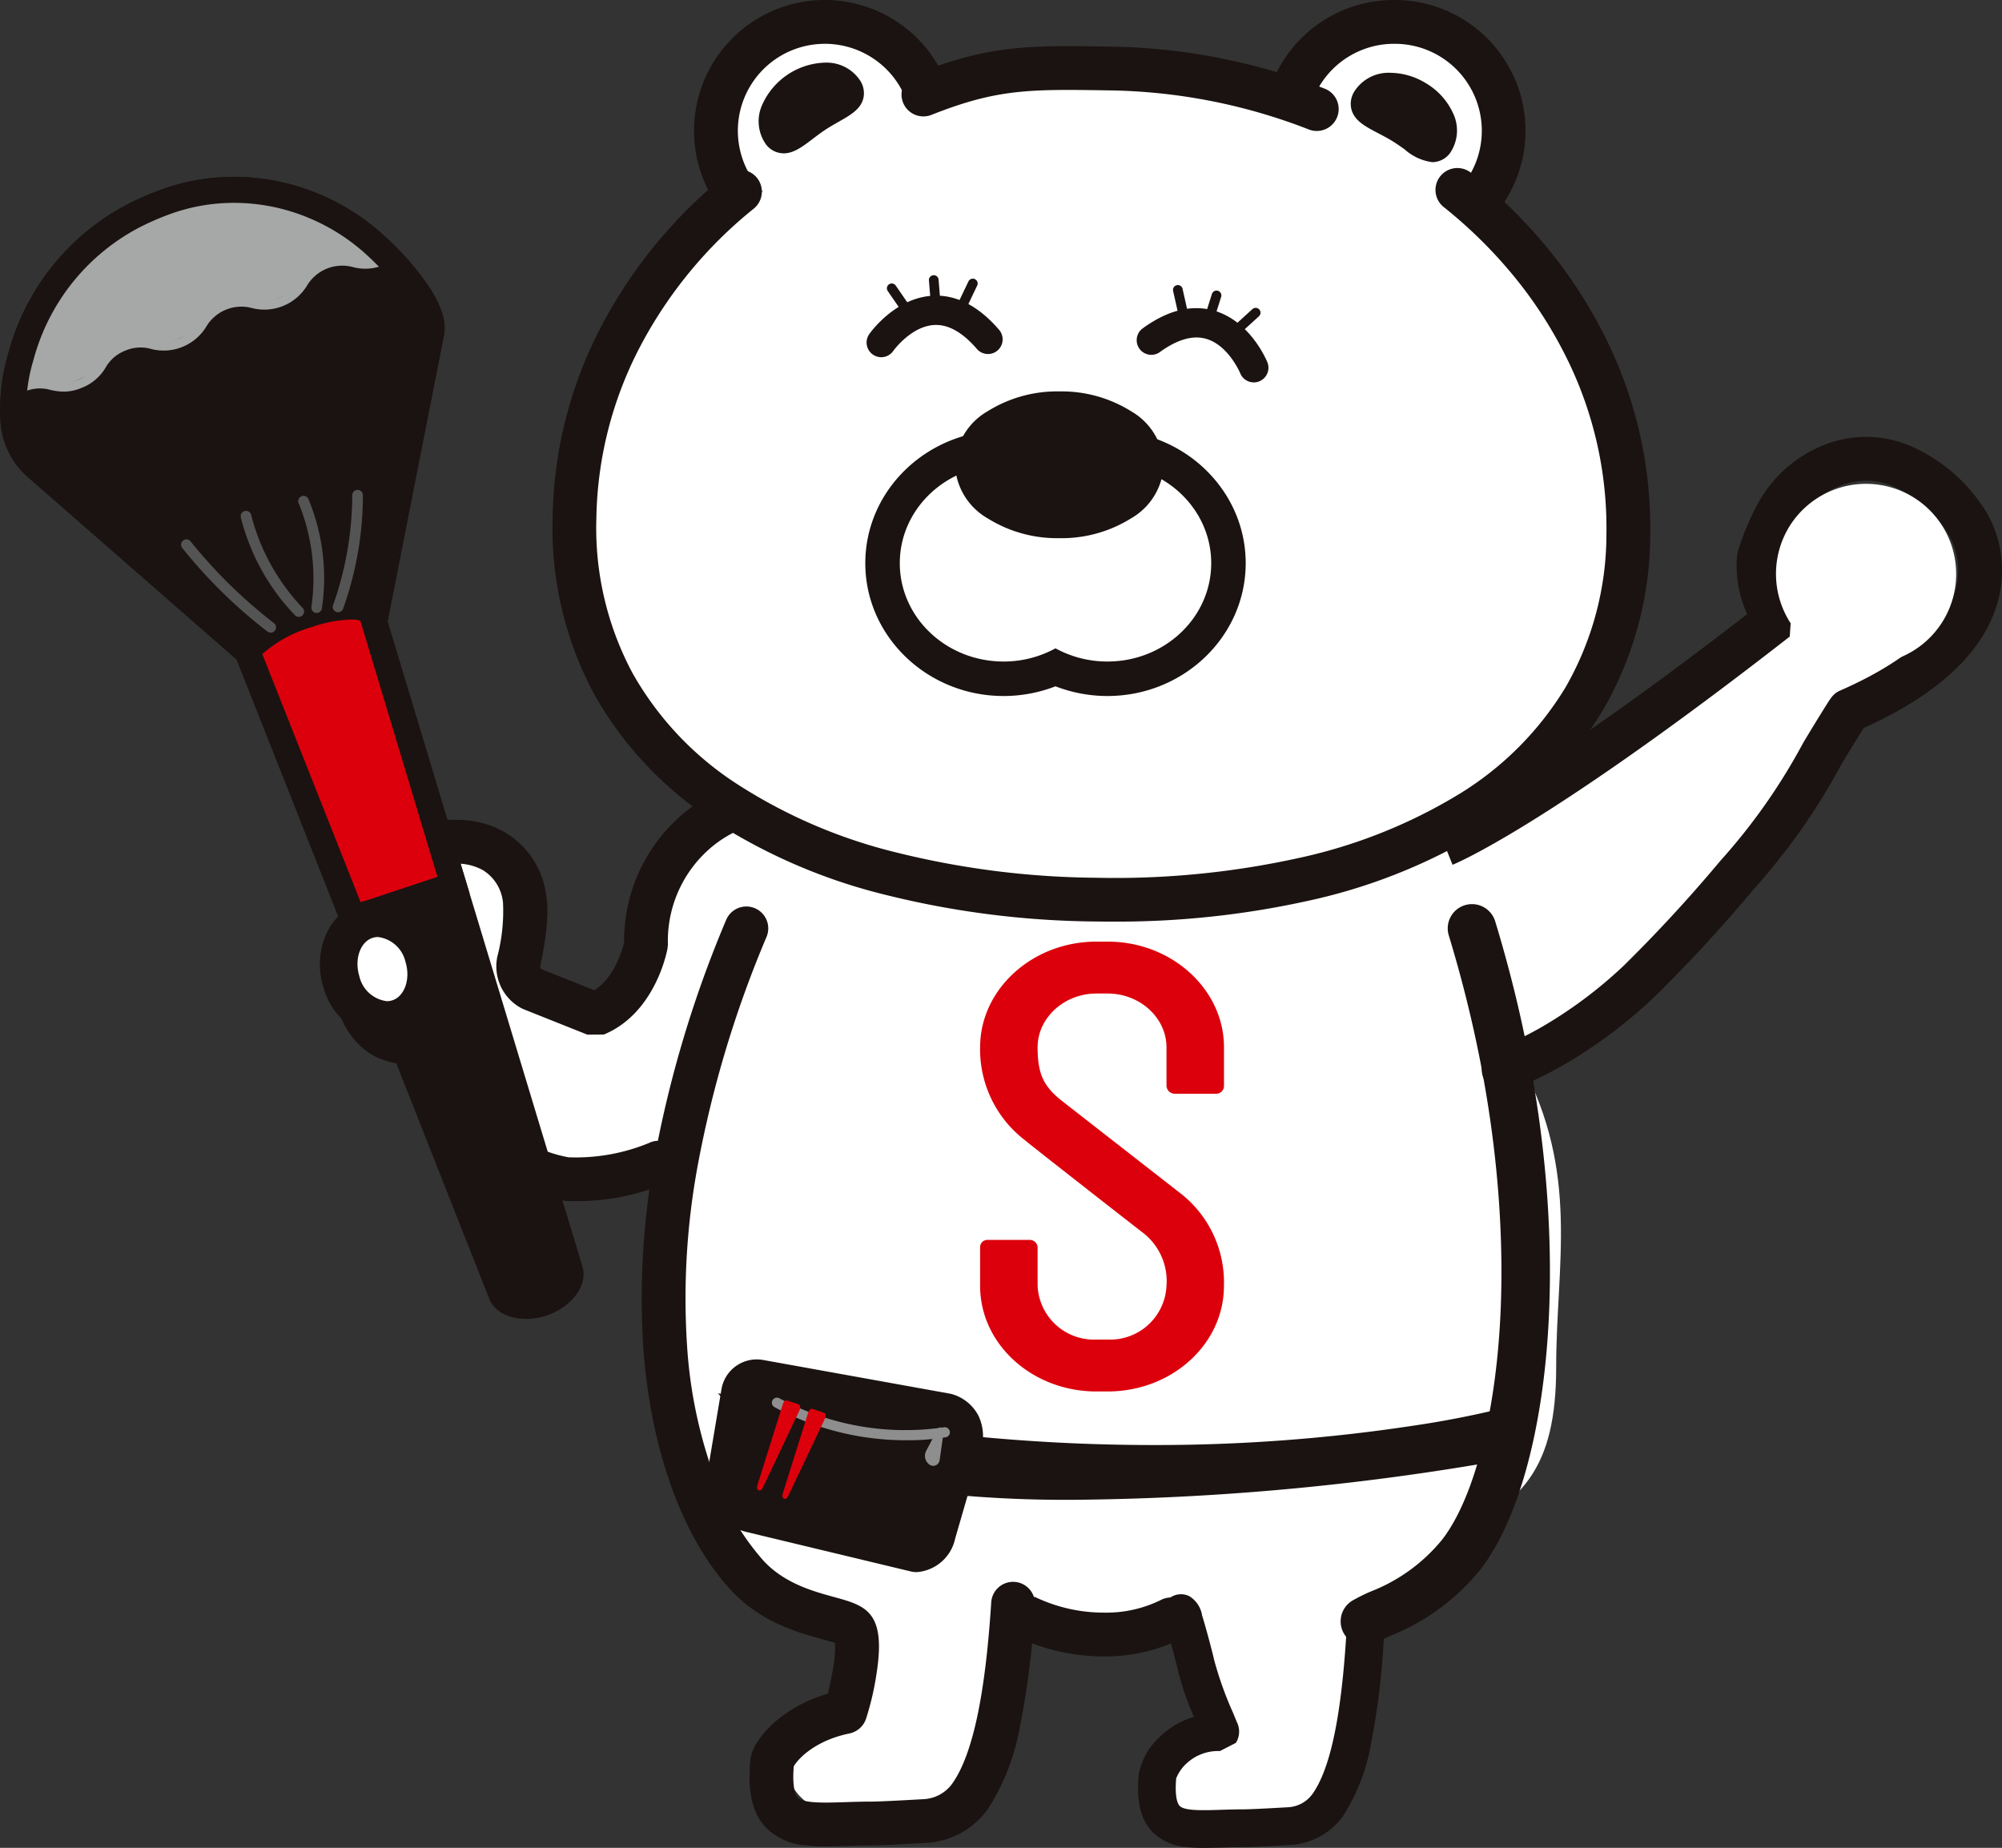
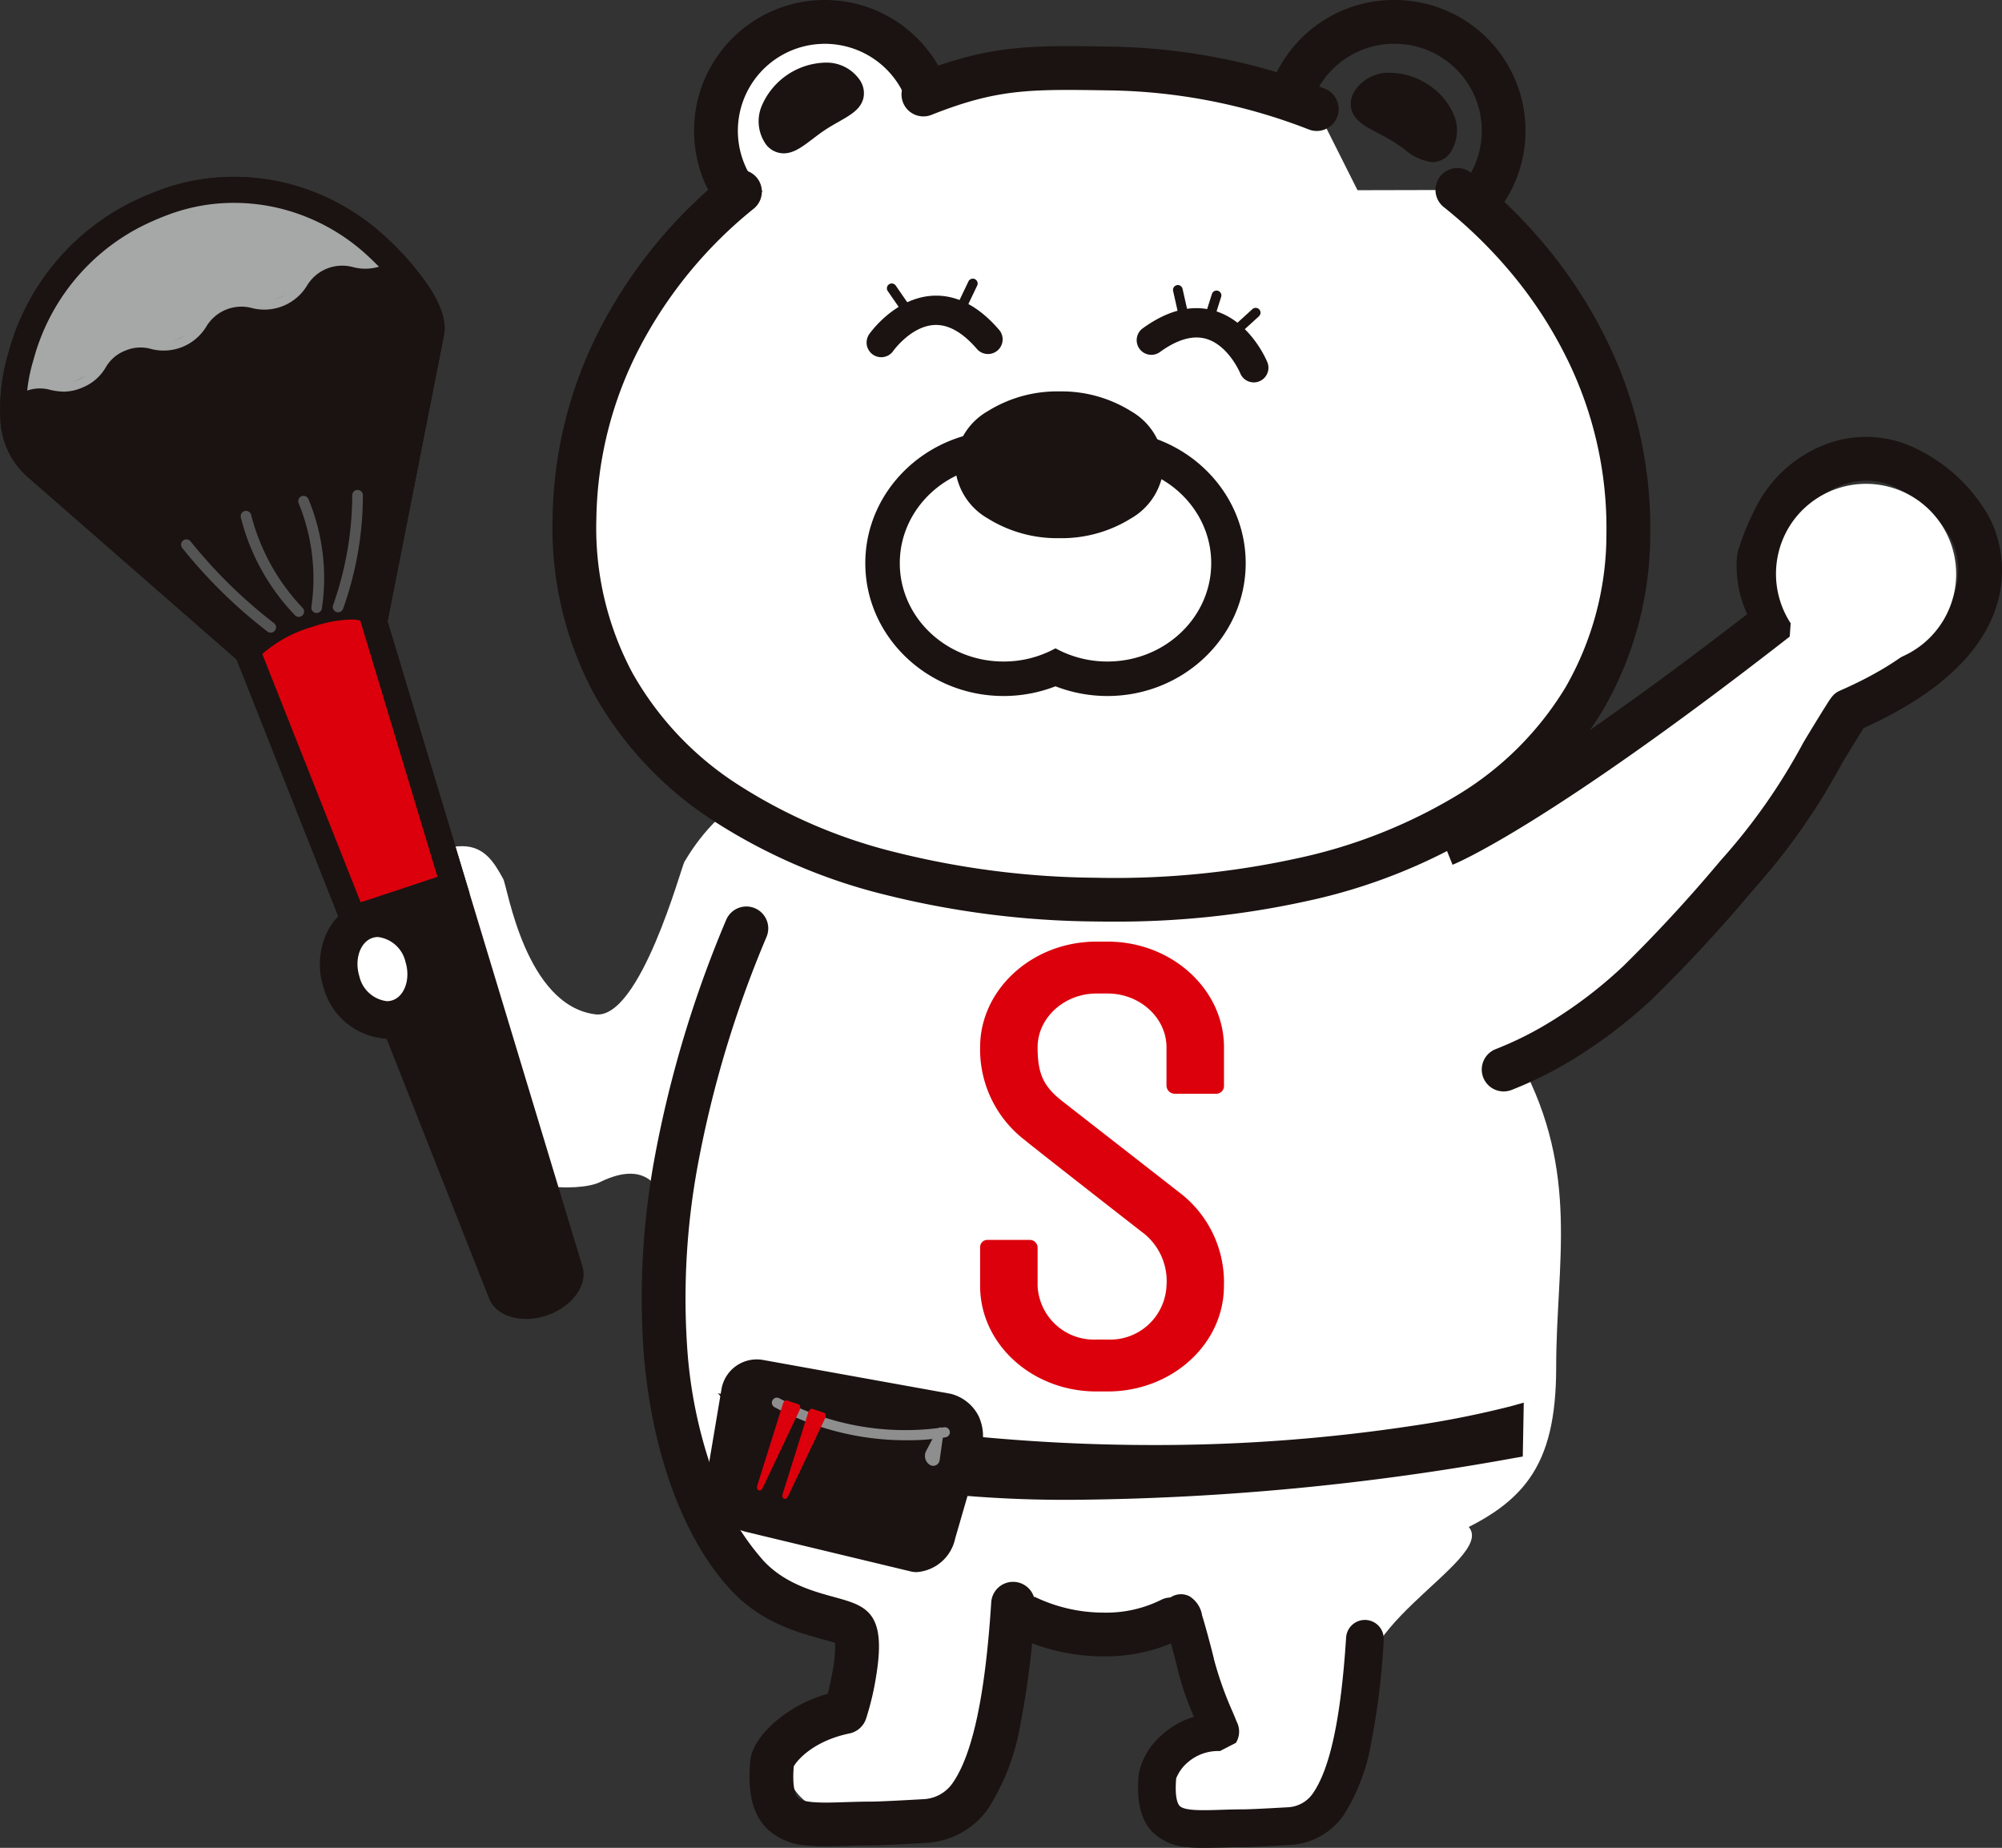
<svg xmlns="http://www.w3.org/2000/svg" id="グループ_503" data-name="グループ 503" width="220.677" height="203.714" viewBox="0 0 220.677 203.714">
  <rect x="0" y="0" width="220.677" height="203.714" fill="#333333" stroke="none" />
  <defs>
    <clipPath id="clip-path">
      <rect id="長方形_87" data-name="長方形 87" width="220.677" height="203.714" fill="none" />
    </clipPath>
  </defs>
  <path id="パス_443" data-name="パス 443" d="M167.629,53.2l-14.3-3.888L110.394,80.221l11.178,18.721L137.027,90.7,158.36,64.191Z" transform="translate(42.465 18.967)" fill="#fff" />
  <g id="グループ_155" data-name="グループ 155">
    <g id="グループ_154" data-name="グループ 154" clip-path="url(#clip-path)">
      <path id="パス_444" data-name="パス 444" d="M160.962,127.868c0,11.18-3.671,15.285-12.587,18.977-12.234,5.066-30.63,10.915-45.527,10.915-25.752,0-39.629-1.217-39.629-27.736,0-8.714,3.315-27.923-7.693-22.522-2.225,1.091-10.958.972-11.394-3.61-.111-1.174-4.781.86-4.878-.3-.114-1.333-14.518-24.427-11.3-26.822,12.717-9.459,14.885-6.486,16.944-2.7.472.87,2.433,13.955,10.166,14.923,4.909.616,9.464-16.235,9.8-16.806C73.328,57.8,89.81,61.723,102.849,61.723c12.265,0,41.721-7.736,50.179,4.765,1.67,2.47,2.584,25.121,4.02,27.8,6.555,12.246,3.914,22.184,3.914,33.577" transform="translate(10.573 22.833)" fill="#fff" />
      <path id="パス_445" data-name="パス 445" d="M113.971,138.931c0,7.718-4.32,13.974-9.65,13.974S98.7,146.7,96.04,139.453c-4.035-10.978,2.952-14.5,8.282-14.5,2.967,0,15.366-5.078,18.78-4.19,9.421,2.451-9.131,10.116-9.131,18.164" transform="translate(36.481 46.415)" fill="#fff" />
      <path id="パス_446" data-name="パス 446" d="M109.359,143.443c0,3.084-3.848,5.584-8.593,5.584s-8.593-2.5-8.593-5.584,3.847-5.584,8.593-5.584,8.593,2.5,8.593,5.584" transform="translate(35.456 53.03)" fill="#fff" />
      <path id="パス_447" data-name="パス 447" d="M91.333,134.023a22.335,22.335,0,0,1-11.511-3.241,2.413,2.413,0,1,1,2.49-4.135,17.5,17.5,0,0,0,9.1,2.549,13.608,13.608,0,0,0,6.26-1.376,2.413,2.413,0,1,1,2.3,4.245,18.727,18.727,0,0,1-8.535,1.957Z" transform="translate(30.255 48.584)" fill="#1a1311" />
      <path id="パス_448" data-name="パス 448" d="M97.828,154.888a16.119,16.119,0,0,1-1.964-.1,5.859,5.859,0,0,1-3.709-1.68c-1.278-1.352-1.751-3.359-1.489-6.318a7.525,7.525,0,0,1,2.32-4.13,9.068,9.068,0,0,1,3.773-2.212,31.715,31.715,0,0,1-1.871-5.561c-.136-.587-1.025-3.964-1.335-4.8a2.077,2.077,0,0,1,2.691-2.944,3.035,3.035,0,0,1,1.411,2.122c.15.478.336,1.12.553,1.909.244.887.72,2.689.768,2.972a38.74,38.74,0,0,0,2.067,5.8c.17.41.317.764.42,1.026a2.355,2.355,0,0,1-.082,2.342l-1.751.9v.005a5.084,5.084,0,0,0-3.6,1.284,4.5,4.5,0,0,0-1.232,1.727c-.184,2.177.2,2.842.376,3.027.538.569,2.554.5,4.5.44.782-.025,1.592-.052,2.462-.052.644,0,2.466-.085,5-.233a3.543,3.543,0,0,0,2.711-1.5c1.91-2.716,3.113-8.333,3.68-17.174a2.077,2.077,0,1,1,4.145.266,80.851,80.851,0,0,1-1.386,11.332,21.628,21.628,0,0,1-3.04,7.965,7.673,7.673,0,0,1-5.869,3.263c-1.874.11-4.3.24-5.242.24-.8,0-1.578.025-2.327.049C99.129,154.867,98.466,154.888,97.828,154.888Z" transform="translate(34.85 48.824)" fill="#1a1311" />
-       <path id="パス_449" data-name="パス 449" d="M109.4,153.729a2.673,2.673,0,0,1-1.379-4.965,20.342,20.342,0,0,1,2-.994,19.052,19.052,0,0,0,7.9-5.738c3.455-4.481,5.846-13.621,6.4-24.449.467-9.183-.139-23.95-5.678-42.148a2.673,2.673,0,0,1,5.115-1.557c5.765,18.938,6.392,34.368,5.9,43.977-.613,12.05-3.347,22.052-7.5,27.441a24.339,24.339,0,0,1-9.917,7.34c-.594.27-1.154.525-1.464.711A2.661,2.661,0,0,1,109.4,153.729Z" transform="translate(41.054 27.69)" fill="#1a1311" />
      <path id="パス_450" data-name="パス 450" d="M84.292,138.254c0,7.718-4.32,13.974-9.65,13.974s-4.369-9.2-7.033-16.444c-4.036-10.976,1.7-11.5,7.033-11.5,2.967,0,17.011-7.242,18.78-4.19,1.408,2.429-9.131,14.745-9.131,18.164" transform="translate(25.485 45.906)" fill="#fff" />
      <path id="パス_451" data-name="パス 451" d="M81.806,142.586c0,3.084-4.255,5.584-9.506,5.584s-9.5-2.5-9.5-5.584S67.051,137,72.3,137s9.506,2.5,9.506,5.584" transform="translate(24.156 52.7)" fill="#fff" />
-       <path id="パス_452" data-name="パス 452" d="M53.211,108.229q-.489,0-.993-.019a18.439,18.439,0,0,1-7.278-2.641c-5.824-3.777-7.781-9.544-8.518-11.715-.031-.09-.065-.192-.1-.278a8.81,8.81,0,0,0-1.913-.414,10.313,10.313,0,0,1-2.9-.714c-3.966-1.851-5.38-6.71-5.016-10.441.538-5.488,2.31-9.667,5.419-12.775A10.687,10.687,0,0,1,39.974,66.2a10.353,10.353,0,0,1,5.9,1.612,9.458,9.458,0,0,1,4.159,6.693c.416,2.282-.235,5.861-.662,7.8l0,.015a.381.381,0,0,0,.165.344l5.812,2.316c2.256-1.462,3.1-4.525,3.276-5.271a18.289,18.289,0,0,1,5.326-13.095,17.175,17.175,0,0,1,5.451-3.736l1.741,4.5.013-.005a12.934,12.934,0,0,0-3.932,2.794,13.521,13.521,0,0,0-3.774,9.8L63.4,80.4c-.052.29-1.339,7.117-7.015,9.463l-1.815.011-7.022-2.8-.258-.121a5.231,5.231,0,0,1-2.653-5.632l.009-.043a19.758,19.758,0,0,0,.629-5.907A4.734,4.734,0,0,0,43.1,71.766a5.8,5.8,0,0,0-3.113-.736c-2.219,0-3.48.441-4.652,1.614-2.286,2.286-3.6,5.5-4.028,9.832-.208,2.137.577,4.816,2.253,5.6a8.394,8.394,0,0,0,1.554.312c1.808.264,4.283.626,5.47,2.866a7.124,7.124,0,0,1,.411,1.052c.59,1.737,2.156,6.351,6.573,9.217a14.6,14.6,0,0,0,4.9,1.87,21.135,21.135,0,0,0,8.9-1.576,2.413,2.413,0,0,1,2.11,4.341A25.35,25.35,0,0,1,53.211,108.229Z" transform="translate(10.173 24.188)" fill="#1a1311" />
      <path id="パス_453" data-name="パス 453" d="M71.375,175.785a18.73,18.73,0,0,1-2.282-.118,6.807,6.807,0,0,1-4.31-1.952c-1.485-1.571-2.035-3.9-1.73-7.341.174-1.973,2.091-3.782,2.908-4.468a15.452,15.452,0,0,1,5.639-2.945c.159-.631.351-1.481.512-2.4a14.282,14.282,0,0,0,.292-3.2c-.393-.133-.968-.291-1.426-.417-2.656-.729-6.67-1.832-9.92-5.269-5.373-5.682-8.938-15.4-9.781-26.671a85.3,85.3,0,0,1,1.261-21.28,126.046,126.046,0,0,1,7.856-26.065,2.413,2.413,0,1,1,4.457,1.854,121.227,121.227,0,0,0-7.561,25.06,80.487,80.487,0,0,0-1.2,20.071,51.614,51.614,0,0,0,3.131,14.724,27.717,27.717,0,0,0,5.344,8.99c2.323,2.456,5.426,3.308,7.691,3.931,1.826.5,3.269.9,4.131,2.08.915,1.253,1.086,3.282.554,6.577a30.773,30.773,0,0,1-1.132,4.792,2.451,2.451,0,0,1-1.821,1.6c-4.073.845-5.845,3.061-6.141,3.637-.2,2.458.243,3.213.444,3.426.625.661,2.967.585,5.231.511.909-.029,1.849-.06,2.861-.06.755,0,2.818-.1,5.809-.271a4.124,4.124,0,0,0,3.151-1.749c2.216-3.151,3.614-9.677,4.272-19.949a2.413,2.413,0,0,1,4.817.309,93.992,93.992,0,0,1-1.609,13.164,25.115,25.115,0,0,1-3.532,9.254,8.925,8.925,0,0,1-6.817,3.79c-2.179.128-5.006.28-6.09.28-.933,0-1.834.029-2.7.057C72.886,175.76,72.115,175.785,71.375,175.785Z" transform="translate(19.647 27.762)" fill="#1a1311" />
      <path id="パス_454" data-name="パス 454" d="M92.083,124.561H90.844c-7.066,0-12.821-5.2-12.821-11.641v-4.276a.8.8,0,0,1,.874-.789h4.517a.87.87,0,0,1,.947.789v4.276a6.214,6.214,0,0,0,6.483,5.918h1.239a6.215,6.215,0,0,0,6.484-5.918,6.723,6.723,0,0,0-2.769-5.986c-12.822-10-12.822-10.064-12.822-10.064a12.6,12.6,0,0,1-4.953-10.26c0-6.379,5.755-11.641,12.821-11.641h1.239c7.066,0,12.822,5.262,12.822,11.641v4.276a.855.855,0,0,1-.875.854H99.514a.92.92,0,0,1-.947-.854V86.61c0-3.222-2.915-5.919-6.484-5.919H90.844c-3.568,0-6.483,2.7-6.483,5.919,0,2.96.655,4.342,2.768,5.986l12.822,10A12.443,12.443,0,0,1,104.9,112.92c0,6.444-5.756,11.641-12.822,11.641" transform="translate(30.013 28.838)" fill="#dc000c" />
      <path id="パス_455" data-name="パス 455" d="M63.517,116.993s22.717,9.5,80.424-.521l.065-3.56s-36.594,10.15-84.657-.677Z" transform="translate(22.83 43.173)" fill="#1a1311" />
      <path id="パス_456" data-name="パス 456" d="M57.147,110.926l3.29.741a203.7,203.7,0,0,0,44.693,4.967,188.856,188.856,0,0,0,28.752-2.145,105.859,105.859,0,0,0,10.678-2.132l1.419-.394-.109,5.94-.894.155a284.189,284.189,0,0,1-47.956,4.608,134.77,134.77,0,0,1-25.129-2.055,44.45,44.45,0,0,1-7.951-2.1l-.235-.1Zm47.983,7.906a205.962,205.962,0,0,1-41.915-4.314l1.8,2.052a48.155,48.155,0,0,0,7.408,1.906,132.956,132.956,0,0,0,24.6,1.994,280.413,280.413,0,0,0,46.686-4.422l.022-1.215c-1.717.41-4.952,1.116-9.508,1.827A191.093,191.093,0,0,1,105.13,118.831Z" transform="translate(21.983 42.67)" fill="#1a1311" />
      <path id="パス_457" data-name="パス 457" d="M78.813,130.581l-18.1-4.349a5.213,5.213,0,0,1-3.116-2.081,4.154,4.154,0,0,1-.726-3.075l1.623-9.647a3.115,3.115,0,0,1,3.579-2.549l20.7,3.73a3.923,3.923,0,0,1,2.822,4.672l-2.971,10.255c-.282,1.685-2.123,3.329-3.808,3.045" transform="translate(21.855 41.866)" fill="#1a1311" />
      <path id="パス_458" data-name="パス 458" d="M79.434,131.682a3.187,3.187,0,0,1-.528-.044l-.056-.012-18.1-4.349a6.028,6.028,0,0,1-3.611-2.423,4.994,4.994,0,0,1-.859-3.685l1.623-9.647a3.943,3.943,0,0,1,4.543-3.235l.009,0L83.2,112.028l.049.015a4.755,4.755,0,0,1,3,2.438,5.3,5.3,0,0,1,.4,3.172l-.008.048-2.972,10.258A4.686,4.686,0,0,1,79.434,131.682Zm-.225-1.689a1.518,1.518,0,0,0,.225.017,3.036,3.036,0,0,0,2.594-2.379l.008-.048,2.971-10.253a3.083,3.083,0,0,0-2.2-3.674l-20.641-3.72A2.27,2.27,0,0,0,59.55,111.8l-1.623,9.648a3.309,3.309,0,0,0,.593,2.467,4.361,4.361,0,0,0,2.619,1.738Z" transform="translate(21.623 41.633)" fill="#1a1311" />
      <path id="パス_459" data-name="パス 459" d="M76.294,115.973a30.574,30.574,0,0,1-14.557-3.649.557.557,0,0,1,.532-.979,29.225,29.225,0,0,0,18.142,3.2.557.557,0,0,1,.193,1.1A25.621,25.621,0,0,1,76.294,115.973Z" transform="translate(23.636 42.805)" fill="#8e8e8f" />
      <path id="パス_460" data-name="パス 460" d="M74.2,117.559h0a1,1,0,0,1-.321-1.291l1.257-2.39a.185.185,0,0,1,.346.112l-.456,3.2a.533.533,0,0,1-.827.364" transform="translate(28.373 43.767)" fill="#8e8e8f" />
      <path id="パス_461" data-name="パス 461" d="M74.545,117.88a.706.706,0,0,1-.4-.124,1.177,1.177,0,0,1-.379-1.522l1.257-2.39a.356.356,0,0,1,.318-.194.37.37,0,0,1,.28.127.356.356,0,0,1,.083.288l-.456,3.2A.715.715,0,0,1,74.545,117.88Zm.8-3.872L74.084,116.4a.82.82,0,0,0,.264,1.06.353.353,0,0,0,.549-.242l.456-3.2S75.348,114.008,75.343,114.008Z" transform="translate(28.324 43.718)" fill="#8e8e8f" />
      <path id="パス_462" data-name="パス 462" d="M63.591,111.506l1.249.426c.191.065.252.359.13.618l-4.083,8.6c-.24.505-.763.271-.594-.266l2.833-9.027c.079-.252.291-.411.465-.352" transform="translate(23.18 42.888)" fill="#dc000c" />
      <path id="パス_463" data-name="パス 463" d="M65.61,112.175l1.249.426c.191.065.252.359.13.618l-4.083,8.6c-.24.505-.763.271-.594-.266l2.833-9.027c.079-.252.291-.411.465-.352" transform="translate(23.957 43.146)" fill="#dc000c" />
      <path id="パス_464" data-name="パス 464" d="M17.765,16.469A22.849,22.849,0,0,1,41.1,21.332c3.694,3.423,6.471,7.317,6.036,9.518L43.625,48.675,40.112,66.5a5.569,5.569,0,0,1-9.128,3.117L17.3,57.662,3.623,45.706C.341,43.008.679,37.969,1.916,33.462a24.68,24.68,0,0,1,12.591-15.58,31.577,31.577,0,0,1,3.258-1.412" transform="translate(0.398 5.814)" fill="#1a1311" />
      <path id="パス_465" data-name="パス 465" d="M25.788,14.081a24.191,24.191,0,0,1,8.9,1.7,24.771,24.771,0,0,1,7.784,4.9,30.984,30.984,0,0,1,4.79,5.481c1.4,2.125,1.961,3.931,1.678,5.365L41.915,67.175a6.884,6.884,0,0,1-2.53,4.147,7.1,7.1,0,0,1-4.362,1.506,6.878,6.878,0,0,1-4.583-1.734L3.094,47.2A8.864,8.864,0,0,1,.045,40.773a21.611,21.611,0,0,1,.887-7.293A26.107,26.107,0,0,1,14.261,17a33.153,33.153,0,0,1,3.407-1.477A23.456,23.456,0,0,1,25.788,14.081Zm9.234,55.881A4.12,4.12,0,0,0,39.1,66.621L46.13,30.971c.243-1.229-1.639-4.517-5.6-8.19a21.917,21.917,0,0,0-6.887-4.334,21.338,21.338,0,0,0-7.851-1.5,20.6,20.6,0,0,0-7.131,1.266,30.27,30.27,0,0,0-3.111,1.348A23.238,23.238,0,0,0,3.695,34.238,18.819,18.819,0,0,0,2.9,40.547,6.039,6.039,0,0,0,4.931,45l.033.028,27.361,23.91A4.052,4.052,0,0,0,35.023,69.962Z" transform="translate(0 5.417)" fill="#1a1311" />
      <path id="パス_466" data-name="パス 466" d="M40.189,21.061a22.845,22.845,0,0,0-23.578-3.514,30.918,30.918,0,0,0-3.171,1.6A24.683,24.683,0,0,0,1.763,35.421c-.109.516-.208,1.039-.291,1.563Z" transform="translate(0.566 6.047)" fill="#a6a7a7" />
      <path id="パス_467" data-name="パス 467" d="M6.381,35.322a7.031,7.031,0,0,1-1.454-.185,4.239,4.239,0,0,0-2.861.179l-.378-.93a5.253,5.253,0,0,1,3.439-.233,4.236,4.236,0,0,0,2.86-.179,4.236,4.236,0,0,0,2.174-1.869,5.249,5.249,0,0,1,2.624-2.234,5.253,5.253,0,0,1,3.439-.233,4.5,4.5,0,0,0,5.032-2.048,5.5,5.5,0,0,1,6.063-2.467,4.511,4.511,0,0,0,5.039-2.051A5.518,5.518,0,0,1,38.432,20.6,4.254,4.254,0,0,0,41.3,20.42l.378.93a5.268,5.268,0,0,1-3.443.235,4.522,4.522,0,0,0-5.045,2.053,5.507,5.507,0,0,1-6.068,2.469,4.5,4.5,0,0,0-5.033,2.048,5.5,5.5,0,0,1-6.062,2.467,4.239,4.239,0,0,0-2.861.179,4.235,4.235,0,0,0-2.172,1.868A5.25,5.25,0,0,1,8.365,34.9,5.165,5.165,0,0,1,6.381,35.322Z" transform="translate(0.649 7.854)" fill="#a6a7a7" />
      <path id="パス_468" data-name="パス 468" d="M10.167,28.32c.208.511-1.2,1.566-3.145,2.357s-3.689,1.019-3.9.508,1.2-1.566,3.145-2.357,3.689-1.019,3.9-.508" transform="translate(1.195 10.789)" fill="#a6a7a7" />
      <path id="パス_469" data-name="パス 469" d="M9.544,27.682c.659,0,1.073.2,1.232.588.539,1.326-2.756,2.744-3.422,3.015a9.853,9.853,0,0,1-3.322.818c-.659,0-1.074-.2-1.233-.588a.853.853,0,0,1,.022-.669c.362-.859,2.058-1.8,3.4-2.347A9.875,9.875,0,0,1,9.544,27.682ZM9.722,28.7c-.048,0-.107-.008-.178-.008a9.021,9.021,0,0,0-2.943.744,7.926,7.926,0,0,0-2.75,1.648c.048,0,.107.008.179.008a9,9,0,0,0,2.941-.744A7.939,7.939,0,0,0,9.722,28.7Z" transform="translate(1.054 10.648)" fill="#a6a7a7" />
      <path id="パス_470" data-name="パス 470" d="M18.4,24.97c.208.511-1.2,1.566-3.145,2.357s-3.689,1.019-3.9.508,1.2-1.566,3.145-2.357,3.689-1.019,3.9-.508" transform="translate(4.361 9.5)" fill="#a6a7a7" />
      <path id="パス_471" data-name="パス 471" d="M17.777,24.332c.659,0,1.073.2,1.232.588.539,1.326-2.756,2.744-3.422,3.015a9.853,9.853,0,0,1-3.322.818c-.659,0-1.074-.2-1.233-.588a.853.853,0,0,1,.022-.669c.362-.859,2.058-1.8,3.4-2.347A9.875,9.875,0,0,1,17.777,24.332Zm.178,1.019c-.048,0-.107-.008-.178-.008a9.021,9.021,0,0,0-2.943.744,7.926,7.926,0,0,0-2.75,1.648c.048,0,.107.008.179.008A9,9,0,0,0,15.2,27,7.939,7.939,0,0,0,17.955,25.351Z" transform="translate(4.221 9.36)" fill="#a6a7a7" />
      <path id="パス_472" data-name="パス 472" d="M26.421,21.706c.208.511-1.2,1.566-3.145,2.357s-3.689,1.019-3.9.508,1.2-1.566,3.145-2.357,3.689-1.019,3.9-.508" transform="translate(7.447 8.245)" fill="#a6a7a7" />
      <path id="パス_473" data-name="パス 473" d="M25.8,21.068c.659,0,1.073.2,1.232.588.539,1.326-2.756,2.744-3.422,3.015a9.853,9.853,0,0,1-3.322.818c-.659,0-1.074-.2-1.233-.588a.853.853,0,0,1,.022-.669c.362-.859,2.058-1.8,3.4-2.347A9.875,9.875,0,0,1,25.8,21.068Zm.178,1.019c-.048,0-.107-.008-.178-.008a9.021,9.021,0,0,0-2.943.744,7.926,7.926,0,0,0-2.75,1.648c.048,0,.107.008.179.008a9,9,0,0,0,2.941-.744A7.939,7.939,0,0,0,25.976,22.087Z" transform="translate(7.307 8.104)" fill="#a6a7a7" />
      <path id="パス_474" data-name="パス 474" d="M30.238,19.884c4.151,3.186-1.325,1.162-1.836,1.369a1,1,0,0,1-.752-1.849,4.323,4.323,0,0,1,2.588.479" transform="translate(10.397 7.441)" fill="#a6a7a7" />
      <path id="パス_475" data-name="パス 475" d="M28.166,19.156a4.961,4.961,0,0,1,2.3.595c1.5,1.153,1.735,1.609,1.623,1.939s-.555.34-.7.34a9.912,9.912,0,0,1-1.753-.276,7.428,7.428,0,0,0-1.049-.184h-.029a1.257,1.257,0,0,1-.935-2.333A1.458,1.458,0,0,1,28.166,19.156Zm3.412,2.34c-.06-.128-.32-.486-1.425-1.335a4.627,4.627,0,0,0-1.986-.488.969.969,0,0,0-.347.043.739.739,0,1,0,.557,1.369.554.554,0,0,1,.212-.034,7.2,7.2,0,0,1,1.157.2,9.674,9.674,0,0,0,1.645.264A.939.939,0,0,0,31.578,21.5Z" transform="translate(10.325 7.369)" fill="#a6a7a7" />
      <path id="パス_476" data-name="パス 476" d="M1.474,31.2c-.094.522.681.145.681.145l-.035-.583Z" transform="translate(0.564 11.833)" fill="#a6a7a7" />
      <path id="パス_477" data-name="パス 477" d="M25.788,14.081a24.191,24.191,0,0,1,8.9,1.7,24.771,24.771,0,0,1,7.784,4.9,30.984,30.984,0,0,1,4.79,5.481c1.4,2.125,1.961,3.931,1.678,5.365L41.915,67.175a6.884,6.884,0,0,1-2.53,4.147,7.1,7.1,0,0,1-4.362,1.506,6.878,6.878,0,0,1-4.583-1.734L3.094,47.2A8.864,8.864,0,0,1,.045,40.773a21.611,21.611,0,0,1,.887-7.293A26.107,26.107,0,0,1,14.261,17a33.153,33.153,0,0,1,3.407-1.477A23.456,23.456,0,0,1,25.788,14.081Zm9.234,55.881A4.12,4.12,0,0,0,39.1,66.621L46.13,30.971c.243-1.229-1.639-4.517-5.6-8.19a21.917,21.917,0,0,0-6.887-4.334,21.338,21.338,0,0,0-7.851-1.5,20.6,20.6,0,0,0-7.131,1.266,30.27,30.27,0,0,0-3.111,1.348A23.238,23.238,0,0,0,3.695,34.238,18.819,18.819,0,0,0,2.9,40.547,6.039,6.039,0,0,0,4.931,45l.033.028,27.361,23.91A4.052,4.052,0,0,0,35.023,69.962Z" transform="translate(0 5.417)" fill="#1a1311" />
      <path id="パス_478" data-name="パス 478" d="M53.158,126.9h0c-2.832.966-5.719.089-6.415-1.951L18.61,53.658c-.7-2.04,4.881-4.394,7.714-5.36s7.875-2.131,8.571-.09l22.146,73.224c.7,2.041-1.051,4.5-3.883,5.468" transform="translate(7.136 18.11)" fill="#1a1311" />
      <path id="パス_479" data-name="パス 479" d="M19.8,53.617c-.353-1.038,2.624-3.093,6.52-4.424a15.78,15.78,0,0,1,4.742-.9c.931,0,2.094.158,2.347.9l8.978,29.816L31.318,82.69Z" transform="translate(7.605 18.576)" fill="#dc000c" />
      <path id="パス_480" data-name="パス 480" d="M31.454,50.122a3.486,3.486,0,0,1,1.048.122l8.506,28.244L32.545,81.3,21.7,53.928a14.139,14.139,0,0,1,5.478-2.983,14.29,14.29,0,0,1,4.277-.824m0-2.865a17.366,17.366,0,0,0-5.2.976c-2.832.968-8.356,3.477-7.39,6.309L30.879,84.874,44.554,80.33l-9.395-31.2c-.479-1.4-1.975-1.873-3.705-1.873" transform="translate(7.212 18.178)" fill="#1a1311" />
      <path id="パス_481" data-name="パス 481" d="M36.307,77.323c.922,3-.354,6.051-2.852,6.819s-5.271-1.038-6.194-4.036.356-6.052,2.854-6.821,5.27,1.04,6.192,4.038" transform="translate(10.371 28.122)" fill="#fff" />
      <path id="パス_482" data-name="パス 482" d="M31.868,71.614a7.663,7.663,0,0,1,6.992,5.675,8.332,8.332,0,0,1-.212,5.653A6.462,6.462,0,0,1,34.638,86.7a6.073,6.073,0,0,1-1.787.268,7.663,7.663,0,0,1-6.993-5.674,8.334,8.334,0,0,1,.213-5.654,6.463,6.463,0,0,1,4.01-3.753A6.071,6.071,0,0,1,31.868,71.614Zm.983,11.211a1.938,1.938,0,0,0,.57-.085c1.379-.424,2.058-2.363,1.483-4.233a3.558,3.558,0,0,0-3.036-2.754,1.935,1.935,0,0,0-.57.085c-1.38.425-2.06,2.364-1.484,4.235A3.558,3.558,0,0,0,32.851,82.825Z" transform="translate(9.796 27.548)" fill="#1a1311" />
-       <path id="パス_483" data-name="パス 483" d="M126.364,13.929A12,12,0,1,1,114.55,1.746a12,12,0,0,1,11.814,12.182" transform="translate(39.377 0.671)" fill="#fff" />
      <path id="パス_484" data-name="パス 484" d="M115.041,28.828l-.227,0A14.413,14.413,0,0,1,115.031,0l.227,0a14.413,14.413,0,0,1,9.887,24.685A14.324,14.324,0,0,1,115.041,28.828Zm-.01-24A9.586,9.586,0,0,0,114.889,24h.152a9.586,9.586,0,0,0,.142-19.171Z" transform="translate(38.706 0.001)" fill="#1a1311" />
      <path id="パス_485" data-name="パス 485" d="M80.8,15.916A12,12,0,1,1,71.17,1.944,12,12,0,0,1,80.8,15.916" transform="translate(21.924 0.671)" fill="#fff" />
      <path id="パス_486" data-name="パス 486" d="M69.683,28.831a14.527,14.527,0,0,1-2.621-.24A14.414,14.414,0,0,1,69.656,0a14.53,14.53,0,0,1,2.622.24,14.414,14.414,0,0,1-2.594,28.59Zm-.028-24a9.587,9.587,0,0,0-1.721,19.016,9.687,9.687,0,0,0,1.748.16A9.587,9.587,0,0,0,71.4,4.988,9.691,9.691,0,0,0,69.656,4.827Z" transform="translate(21.253 0)" fill="#1a1311" />
      <path id="パス_487" data-name="パス 487" d="M143.053,15.124c11.775,9.421,19.072,22.981,18.843,37.948-.428,27.861-26.637,40.777-58.714,40.284S45.306,79.15,45.733,51.287c.219-14.225,7.195-26.971,18.239-35.974" transform="translate(17.59 5.818)" fill="#fff" />
      <path id="パス_488" data-name="パス 488" d="M105.621,96.454q-.9,0-1.806-.014A98.779,98.779,0,0,1,80.679,93.5,62.093,62.093,0,0,1,61.6,85.261,39.851,39.851,0,0,1,48.573,71.377a38.676,38.676,0,0,1-4.582-19.456A46.925,46.925,0,0,1,49.32,30.9a53.192,53.192,0,0,1,13.8-16.79,2.413,2.413,0,0,1,3.05,3.741,48.4,48.4,0,0,0-12.56,15.267A42.14,42.14,0,0,0,48.817,52,33.916,33.916,0,0,0,52.8,69.055a35.081,35.081,0,0,0,11.478,12.2,57.306,57.306,0,0,0,17.605,7.576,93.964,93.964,0,0,0,22,2.787A93.953,93.953,0,0,0,125.967,89.5a57.309,57.309,0,0,0,17.83-7.032,35.082,35.082,0,0,0,11.847-11.837,33.913,33.913,0,0,0,4.51-16.929,42.188,42.188,0,0,0-4.658-19.924,47.127,47.127,0,0,0-5.688-8.651,51.878,51.878,0,0,0-7.591-7.451,2.413,2.413,0,1,1,3.016-3.769,56.716,56.716,0,0,1,8.3,8.147,51.96,51.96,0,0,1,6.27,9.54,46.967,46.967,0,0,1,5.18,22.183A38.674,38.674,0,0,1,159.8,73.086a39.852,39.852,0,0,1-13.443,13.477,62.1,62.1,0,0,1-19.328,7.65A97.385,97.385,0,0,1,105.621,96.454Z" transform="translate(16.92 5.147)" fill="#1a1311" />
      <path id="パス_489" data-name="パス 489" d="M120.3,9.929a66.325,66.325,0,0,0-48.022.032l-7.7,12.985,62.09-.339Z" transform="translate(24.844 2.095)" fill="#fff" />
      <path id="パス_490" data-name="パス 490" d="M116.87,9.94A65.484,65.484,0,0,0,93.9,5.464c-8.942-.137-12.779-.15-20.393,2.87" transform="translate(28.277 2.085)" fill="#fff" />
      <path id="パス_491" data-name="パス 491" d="M117.54,13.025a2.407,2.407,0,0,1-.883-.168A62.857,62.857,0,0,0,94.536,8.549c-8.619-.132-12.186-.187-19.466,2.7a2.413,2.413,0,1,1-1.78-4.487c8.173-3.242,12.567-3.174,21.32-3.04a67.667,67.667,0,0,1,23.814,4.642,2.414,2.414,0,0,1-.884,4.66Z" transform="translate(27.606 1.414)" fill="#1a1311" />
      <path id="パス_492" data-name="パス 492" d="M69.954,7.225C71,8.8,68.831,9.358,66.584,10.844s-3.726,3.341-4.769,1.764S61.75,8.548,64,7.062s4.914-1.414,5.957.163" transform="translate(23.618 2.305)" fill="#1a1311" />
      <path id="パス_493" data-name="パス 493" d="M67.688,4.988A4.429,4.429,0,0,1,71.5,6.845,2.559,2.559,0,0,1,71.938,8.9c-.293,1.225-1.426,1.868-2.738,2.613-.477.271-.969.551-1.463.877s-.945.671-1.386,1.006c-1.121.853-2.089,1.59-3.2,1.59a2.461,2.461,0,0,1-2.108-1.226,4.4,4.4,0,0,1-.277-4.084,7.843,7.843,0,0,1,6.924-4.69ZM69.117,8.3a1.819,1.819,0,0,0-1.43-.525,4.716,4.716,0,0,0-2.537.838C63.5,9.7,62.88,11.3,63.306,12.131a12.278,12.278,0,0,0,1.359-.948c.455-.346.97-.738,1.536-1.113s1.131-.7,1.624-.976A12.436,12.436,0,0,0,69.117,8.3Z" transform="translate(23.232 1.919)" fill="#1a1311" />
      <path id="パス_494" data-name="パス 494" d="M117.1,13.216c-.983,1.615-2.408-.109-4.708-1.511s-4.608-1.952-3.624-3.567,3.646-1.786,5.947-.384,3.368,3.847,2.384,5.461" transform="translate(41.748 2.618)" fill="#1a1311" />
      <path id="パス_495" data-name="パス 495" d="M116.516,15.646a5.662,5.662,0,0,1-3.051-1.415c-.448-.316-.91-.643-1.416-.951s-1.01-.571-1.5-.828c-1.392-.726-2.593-1.354-2.939-2.6a2.548,2.548,0,0,1,.353-2.056,4.469,4.469,0,0,1,3.968-2,7.626,7.626,0,0,1,3.892,1.153,7.438,7.438,0,0,1,2.974,3.282,4.4,4.4,0,0,1-.126,4.091A2.454,2.454,0,0,1,116.516,15.646ZM110.4,9.158a12.269,12.269,0,0,0,1.435.827c.507.265,1.081.565,1.662.918s1.11.727,1.573,1.054a12.441,12.441,0,0,0,1.272.829c.4-.848-.278-2.427-1.969-3.457a4.815,4.815,0,0,0-2.443-.746A1.884,1.884,0,0,0,110.4,9.158Z" transform="translate(41.362 2.231)" fill="#1a1311" />
      <path id="パス_496" data-name="パス 496" d="M95.042,61.119a13.892,13.892,0,0,1-5.721-1.231A13.892,13.892,0,0,1,83.6,61.119c-7.357,0-13.343-5.716-13.343-12.742S76.242,35.636,83.6,35.636a13.891,13.891,0,0,1,5.721,1.23,13.891,13.891,0,0,1,5.721-1.23c7.357,0,13.344,5.716,13.344,12.742S102.4,61.119,95.042,61.119" transform="translate(27.025 13.708)" fill="#fff" />
      <path id="パス_497" data-name="パス 497" d="M95.57,38.065c6.32,0,11.443,4.853,11.443,10.841S101.889,59.748,95.57,59.748a11.869,11.869,0,0,1-5.721-1.455,11.863,11.863,0,0,1-5.72,1.455c-6.32,0-11.443-4.855-11.443-10.842s5.123-10.841,11.443-10.841a11.878,11.878,0,0,1,5.72,1.454,11.883,11.883,0,0,1,5.721-1.454m0-3.8a15.827,15.827,0,0,0-5.721,1.07,15.814,15.814,0,0,0-5.72-1.07c-8.406,0-15.245,6.569-15.245,14.643S75.722,63.55,84.128,63.55a15.814,15.814,0,0,0,5.72-1.07,15.827,15.827,0,0,0,5.721,1.07c8.406,0,15.245-6.569,15.245-14.644S103.976,34.263,95.57,34.263" transform="translate(26.497 13.18)" fill="#1a1311" />
      <path id="パス_498" data-name="パス 498" d="M97.215,38.863c0,3.686-4.514,6.673-10.082,6.673s-10.082-2.987-10.082-6.673,4.514-6.673,10.082-6.673,10.082,2.987,10.082,6.673" transform="translate(29.639 12.382)" fill="#1a1311" />
      <path id="楕円形_9" data-name="楕円形 9" d="M10.477-1.027a14.464,14.464,0,0,1,7.913,2.19,7.153,7.153,0,0,1,3.59,5.9,7.153,7.153,0,0,1-3.59,5.9,14.464,14.464,0,0,1-7.913,2.19,14.464,14.464,0,0,1-7.913-2.19,7.153,7.153,0,0,1-3.59-5.9,7.153,7.153,0,0,1,3.59-5.9A14.464,14.464,0,0,1,10.477-1.027Zm0,13.345c4.694,0,8.66-2.4,8.66-5.251s-3.966-5.251-8.66-5.251-8.66,2.4-8.66,5.251S5.782,12.319,10.477,12.319Z" transform="translate(106.295 44.177)" fill="#1a1311" />
      <path id="パス_499" data-name="パス 499" d="M103.415,32.719a1.615,1.615,0,0,1-1.5-1.012c-.01-.025-1.3-3.1-3.785-3.8-1.472-.413-3.193.093-5.115,1.5a1.615,1.615,0,0,1-1.911-2.6c2.773-2.036,5.439-2.71,7.923-2,4.008,1.141,5.808,5.509,5.882,5.694a1.616,1.616,0,0,1-1.5,2.218Z" transform="translate(34.792 9.438)" fill="#1a1311" />
      <path id="線_20" data-name="線 20" d="M.668,3a.534.534,0,0,1-.52-.417L-.373.265A.534.534,0,0,1,.669.031L1.19,2.351A.534.534,0,0,1,.668,3Z" transform="translate(129.682 31.808)" fill="#1a1311" />
      <path id="線_21" data-name="線 21" d="M.148,2.949a.534.534,0,0,1-.509-.695L.355-.012A.534.534,0,0,1,1.373.309L.657,2.576A.534.534,0,0,1,.148,2.949Z" transform="translate(133.238 32.403)" fill="#1a1311" />
      <path id="線_22" data-name="線 22" d="M.148,2.287a.534.534,0,0,1-.36-.928l1.754-1.6a.534.534,0,0,1,.721.788L.509,2.147A.532.532,0,0,1,.148,2.287Z" transform="translate(136.507 34.32)" fill="#1a1311" />
      <path id="パス_500" data-name="パス 500" d="M70.6,30.324a1.616,1.616,0,0,1-1.323-2.541c.114-.164,2.845-4.018,7.006-4.235,2.579-.134,5.028,1.119,7.276,3.723a1.615,1.615,0,1,1-2.444,2.11c-1.558-1.8-3.123-2.682-4.65-2.609-2.576.124-4.523,2.834-4.542,2.861A1.608,1.608,0,0,1,70.6,30.324Z" transform="translate(26.538 9.055)" fill="#1a1311" />
      <path id="線_23" data-name="線 23" d="M.148,2.827a.534.534,0,0,1-.481-.764L.693-.082a.534.534,0,1,1,.963.461L.63,2.524A.534.534,0,0,1,.148,2.827Z" transform="translate(106.051 31.118)" fill="#1a1311" />
-       <path id="線_24" data-name="線 24" d="M.339,3.051A.534.534,0,0,1-.193,2.56L-.384.191A.534.534,0,1,1,.68.105L.871,2.475a.534.534,0,0,1-.489.575Z" transform="translate(102.78 30.742)" fill="#1a1311" />
      <path id="線_25" data-name="線 25" d="M1.5,2.639a.533.533,0,0,1-.44-.231L-.291.451A.534.534,0,1,1,.588-.155L1.938,1.8a.534.534,0,0,1-.439.837Z" transform="translate(98.154 31.648)" fill="#1a1311" />
      <path id="パス_501" data-name="パス 501" d="M121.767,106.943a2.414,2.414,0,0,1-.874-4.664,37.963,37.963,0,0,0,5.3-2.573,49,49,0,0,0,8.812-6.63h0c3.583-3.528,7.063-7.293,10.344-11.194l.353-.419a65.782,65.782,0,0,0,9.03-12.852c.178-.322,1.078-1.8,1.6-2.652.273-.443.664-1.077.981-1.578.567-.9.825-1.307,1.515-1.619l.03-.013c7.085-3.1,11.464-6.87,12.666-10.911a7.974,7.974,0,0,0-.617-6.135l-.031-.049a13.66,13.66,0,0,0-6.163-5.424c-3.866-1.7-8.615.248-10.811,4.434a25.084,25.084,0,0,0-1.618,3.852,6.871,6.871,0,0,0,1.3,4.738c-.019-.022-.03-.033-.03-.033L153.3,56.8c-26.791,20.885-36.756,24.991-37.167,25.156l-1.794-4.481-.008,0a65.637,65.637,0,0,0,8.152-4.56c4.981-3.1,13.492-8.815,26.129-18.589a12.72,12.72,0,0,1-1.119-6.407l.085-.489a28.844,28.844,0,0,1,2.058-5.008,14.339,14.339,0,0,1,7.374-6.716,12.446,12.446,0,0,1,9.655.105,18.4,18.4,0,0,1,8.311,7.281,11.5,11.5,0,0,1,1.26,2.975,12.968,12.968,0,0,1-.076,7.146c-1.6,5.384-6.547,9.98-14.708,13.669-.711,1.124-2.3,3.732-2.489,4.064A70.4,70.4,0,0,1,149.4,84.571l-.352.418c-3.393,4.032-6.992,7.925-10.7,11.571l-.063.026.016.018a53.827,53.827,0,0,1-9.689,7.28,42.734,42.734,0,0,1-5.973,2.895A2.408,2.408,0,0,1,121.767,106.943Z" transform="translate(43.978 13.38)" fill="#1a1311" />
      <path id="パス_502" data-name="パス 502" d="M142.893,43.2a9.939,9.939,0,1,1,3.181,13.751A9.981,9.981,0,0,1,142.893,43.2" transform="translate(54.385 14.78)" fill="#fff" />
      <path id="パス_503" data-name="パス 503" d="M27.077,52.5a.586.586,0,0,1-.548-.793A36.766,36.766,0,0,0,28.64,39.593a.586.586,0,0,1,1.171-.031A37.26,37.26,0,0,1,27.625,52.12.586.586,0,0,1,27.077,52.5Z" transform="translate(10.19 14.999)" fill="#555454" />
      <path id="パス_504" data-name="パス 504" d="M25.77,52.387a.586.586,0,0,1-.576-.693,21.918,21.918,0,0,0-1.4-11.385.586.586,0,1,1,1.074-.468,22.707,22.707,0,0,1,1.473,12.068A.586.586,0,0,1,25.77,52.387Z" transform="translate(9.135 15.19)" fill="#555454" />
      <path id="パス_505" data-name="パス 505" d="M25.566,52.361a.584.584,0,0,1-.41-.168,23.983,23.983,0,0,1-5.981-10.8.586.586,0,1,1,1.144-.254,23.151,23.151,0,0,0,5.658,10.217.586.586,0,0,1-.41,1Z" transform="translate(7.371 15.649)" fill="#555454" />
      <path id="パス_506" data-name="パス 506" d="M24.3,53.233a.583.583,0,0,1-.351-.117,54.839,54.839,0,0,1-9.42-9.245.586.586,0,0,1,.93-.712,54.651,54.651,0,0,0,9.192,9.019.586.586,0,0,1-.352,1.055Z" transform="translate(5.541 16.514)" fill="#555454" />
    </g>
  </g>
</svg>